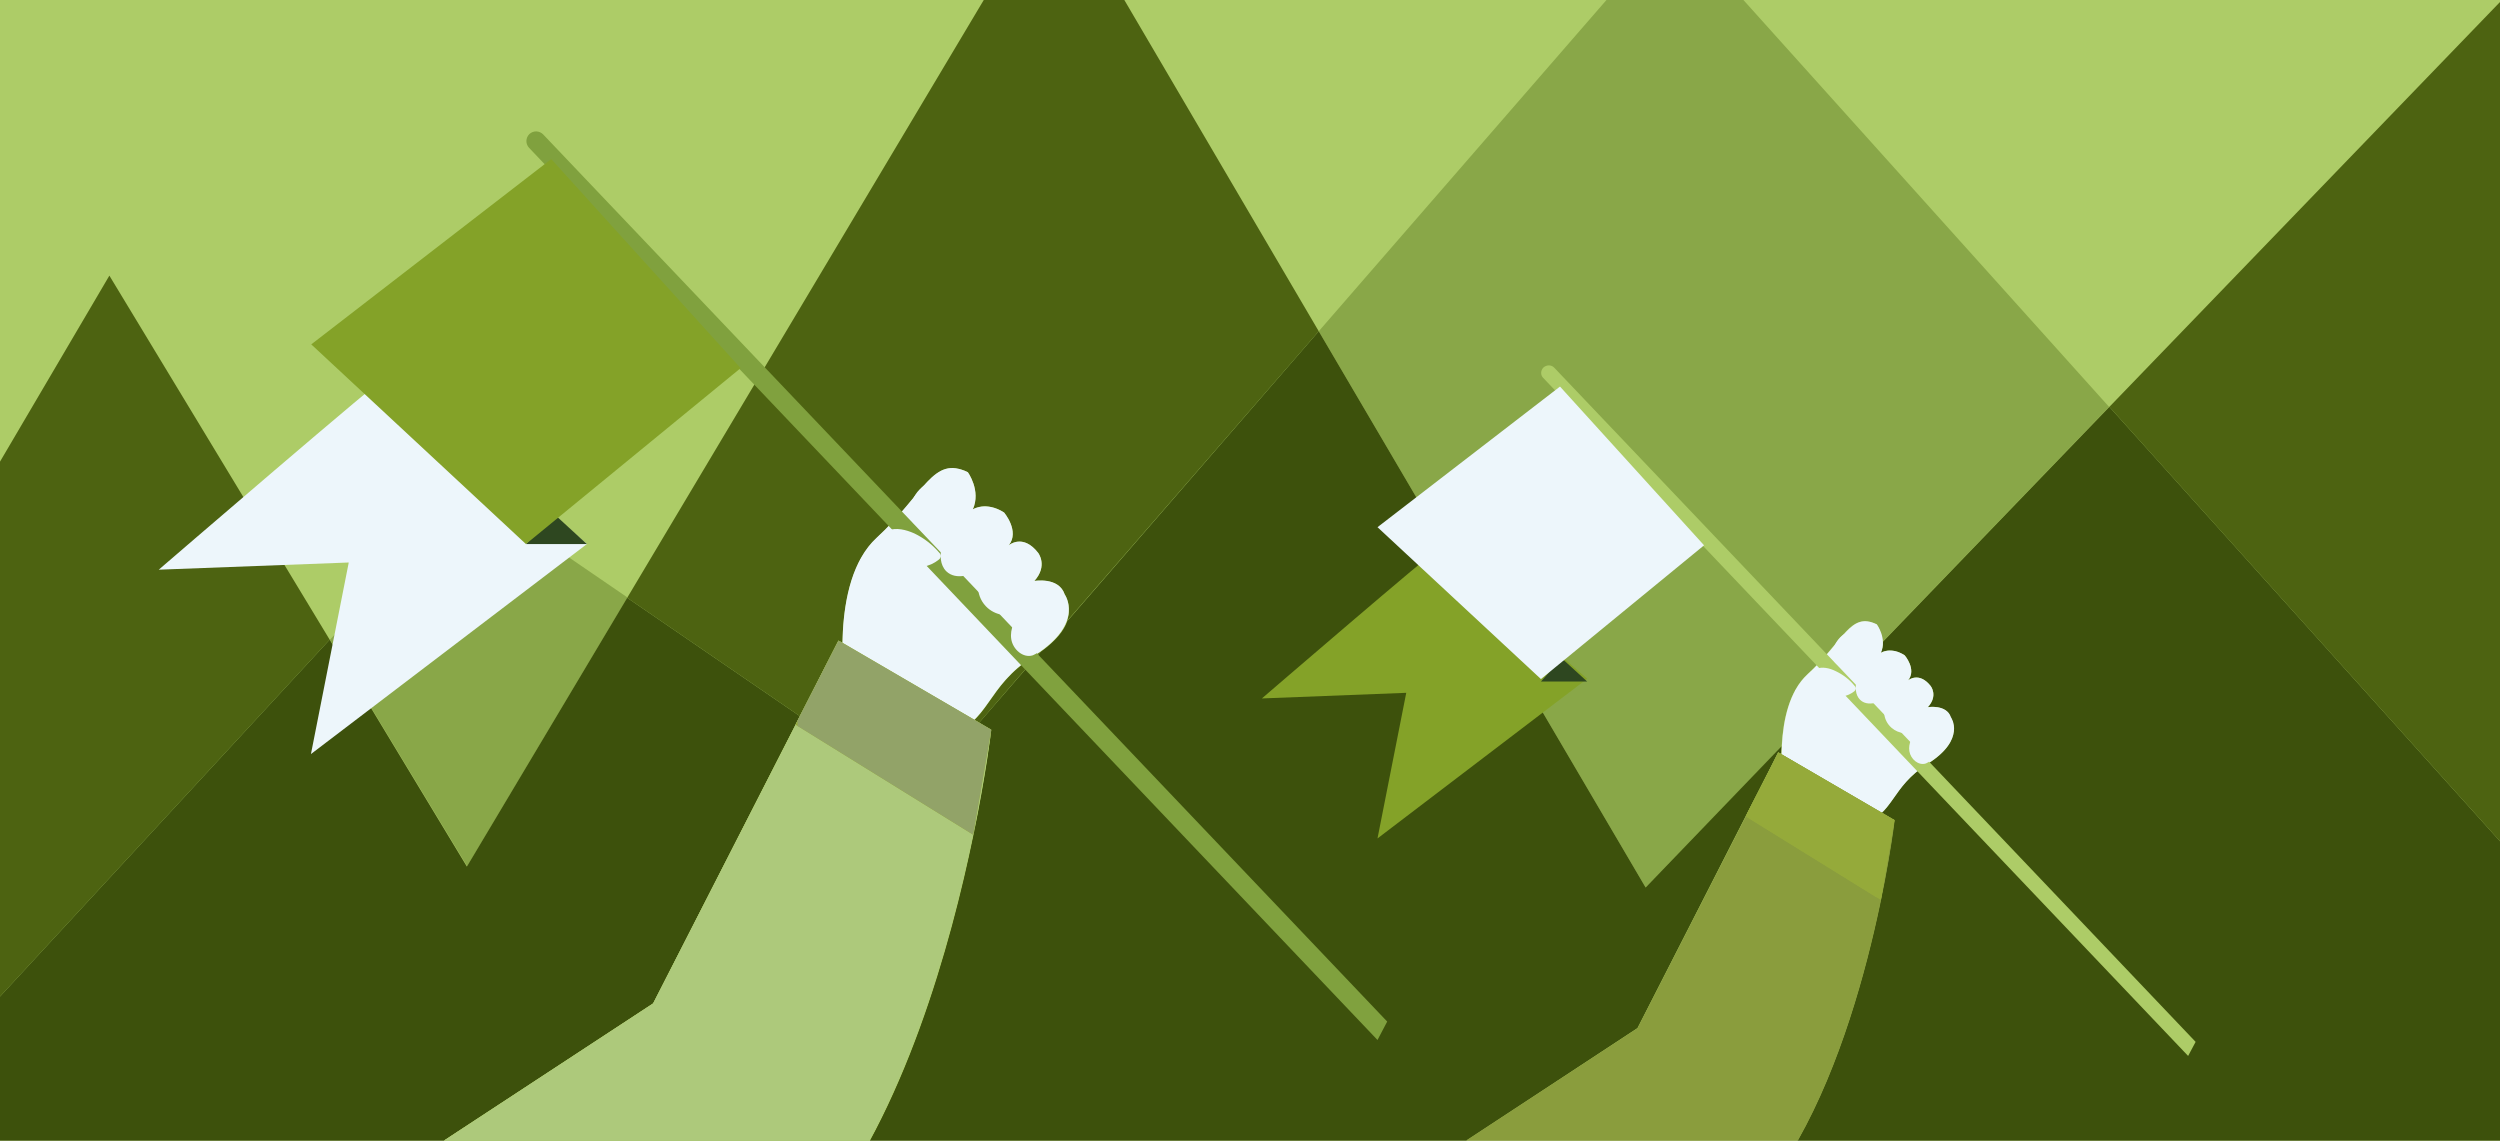
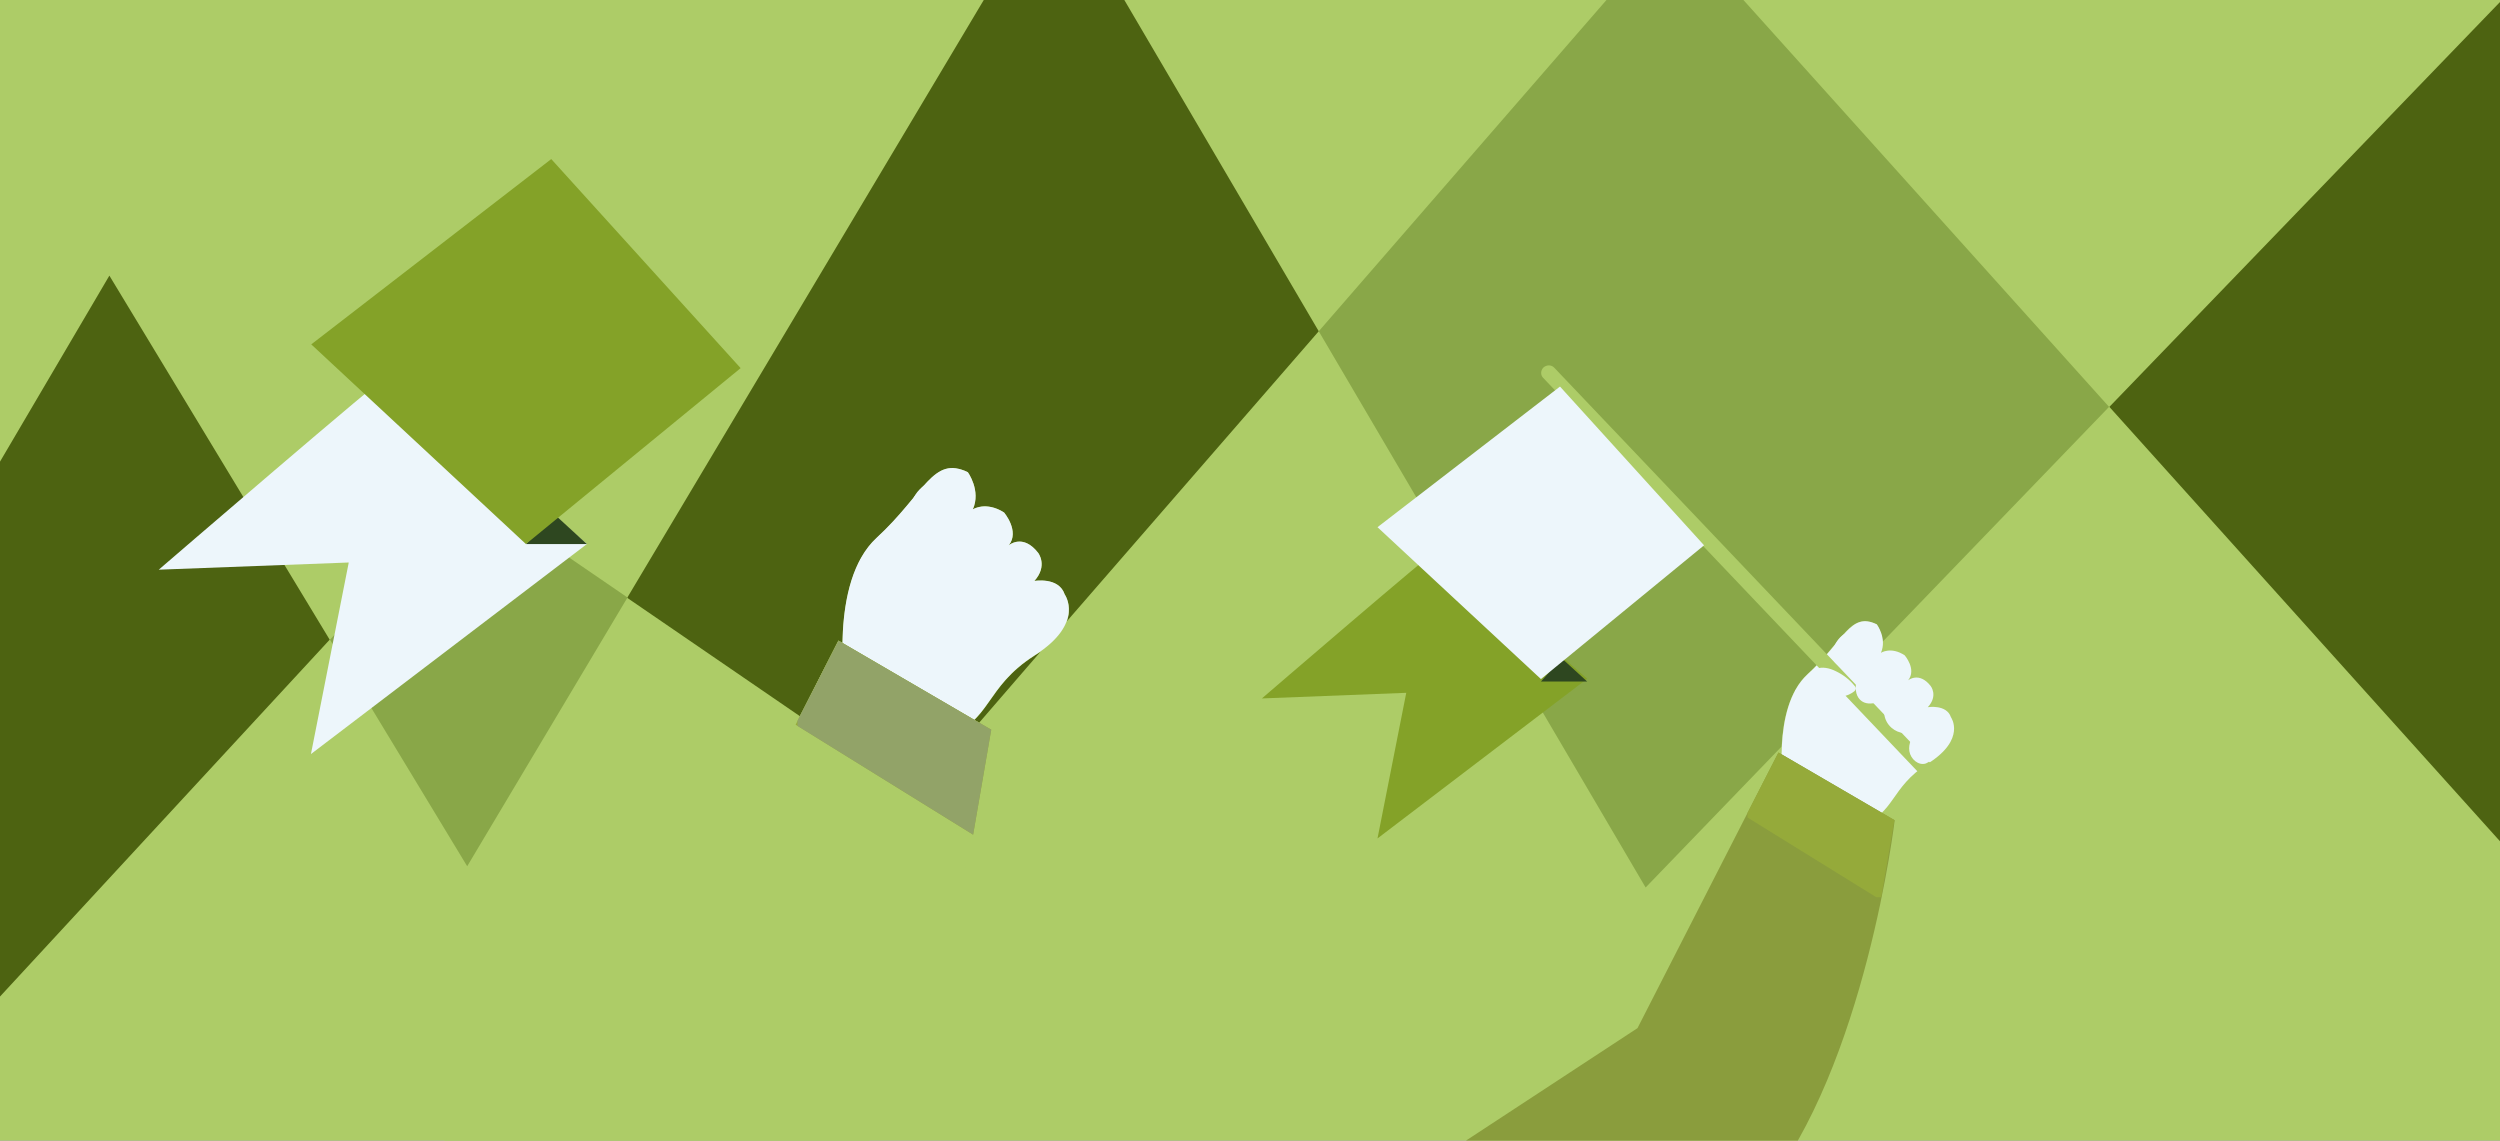
<svg xmlns="http://www.w3.org/2000/svg" xmlns:xlink="http://www.w3.org/1999/xlink" version="1.1" id="Layer_1" x="0px" y="0px" viewBox="0 0 800 365" style="enable-background:new 0 0 800 365;" xml:space="preserve">
  <rect x="0" y="0" width="800" height="365" fill="#808080" stroke="none" />
  <style type="text/css"> .st0{clip-path:url(#SVGID_2_);fill:#ADCC67;} .st1{clip-path:url(#SVGID_2_);} .st2{clip-path:url(#SVGID_4_);} .st3{fill:#4D6311;} .st4{fill:#89A748;} .st5{fill:#3D510C;} .st6{clip-path:url(#SVGID_2_);fill:#EDF6FB;} .st7{clip-path:url(#SVGID_2_);fill:#80A13E;} .st8{clip-path:url(#SVGID_2_);fill:#FFFFFF;} .st9{clip-path:url(#SVGID_2_);fill:#2E4720;} .st10{clip-path:url(#SVGID_2_);fill:#84A228;} .st11{clip-path:url(#SVGID_2_);fill:#ADC97B;} .st12{clip-path:url(#SVGID_2_);fill:#8A9D3D;} .st13{clip-path:url(#SVGID_2_);fill:#95AA3A;} .st14{clip-path:url(#SVGID_6_);} .st15{fill:#92A368;} .st16{clip-path:url(#SVGID_8_);} .st17{fill:#95AA3A;} </style>
  <title>Careers - 8APR20_flat</title>
  <g>
    <defs>
      <rect id="SVGID_1_" width="800" height="365" />
    </defs>
    <clipPath id="SVGID_2_">
      <use xlink:href="#SVGID_1_" style="overflow:visible;" />
    </clipPath>
    <path class="st0" d="M705.9,425.4c36.1,0.8,72.2,2,108.3,3.5V-11.9h-830v432.7C224.8,419.5,465.4,419.9,705.9,425.4" />
    <g class="st1">
      <defs>
        <polyline id="SVGID_3_" points="-72.8,402.1 859.2,402.1 859.2,-48.9 -72.8,-48.9 -72.8,402.1 " />
      </defs>
      <clipPath id="SVGID_4_">
        <use xlink:href="#SVGID_3_" style="overflow:visible;" />
      </clipPath>
      <g class="st2">
        <path class="st3" d="M333,208.5c-0.5,0.4-1.1,0.8-1.8,1.2c-11.7,7.4-13.7,15.1-19.4,20.7l1.5,0.9L333,208.5 M35,88.2l-50.8,86.4 V336l121.3-131.3L35,88.2 M352.8-11.9h-30.9L200.7,191.3l55.3,37.9l12.3-24.2l1.3,0.8c0.2-11.2,2.3-25.6,10.9-33.6 c12.9-11.8,16.8-22.4,24.2-22.4c1.7,0.1,3.5,0.5,5,1.3c0,0,4.3,5.9,1.6,11.9c1.2-0.7,2.5-1,3.9-1c2.2,0.1,4.3,0.8,6.1,2 c0,0,5.1,6,1.5,10.5c1-0.8,2.2-1.2,3.4-1.2c1.7,0,3.8,0.8,6,3.6c0,0,3.2,4.1-1.2,9c0.7-0.1,1.3-0.1,2-0.1c2.5,0,6.4,0.6,7.7,4.4 c1.6,2.6,1.8,5.8,0.7,8.6L422,106L352.8-11.9 M814.2-11.9h-2.1L675,130.2L814.2,285V-11.9" />
      </g>
    </g>
    <g class="st1">
      <g>
        <path class="st4" d="M814.2,390.7l-561.7,8c-5.6,5.3-13.7,12.7-23.5,21.5c159,0.2,318,1.6,476.9,5.2l0,0h1.7h1.3h0.4 c35,0.8,69.9,2,104.8,3.4L814.2,390.7 M-15.8,384v36.8c17.7-0.1,35.4-0.2,53.1-0.3c14.9-5.6,29.4-12,43.6-19.4l-61.5,0.9h-2 C4,401.8-8.3,395-15.8,384 M150.1,156.5l-44.5,48.2l43.9,72.5l51.3-86L150.1,156.5 M547.2-11.9h-22.8L422,106l104.6,178 l43.5-45.1c0.4-8.1,2.3-17.6,8.2-23.1c9.8-9,12.7-17,18.4-17c1.3,0,2.6,0.4,3.8,1c1.1,1.7,1.8,3.6,1.9,5.6l72.5-75.2L547.2-11.9" />
-         <path class="st5" d="M200.7,191.3l-51.3,86l-43.9-72.6L-15.8,336v48c7.5,11.1,19.8,17.8,33.2,18.1h2l61.5-0.9 c15.5-8,32.8-17.8,51.7-30l76.4-50.1l47-91.9L200.7,191.3 M422,106l-80.5,92.8c-1,2.9-3.5,6.2-8.5,9.8l-19.7,22.7l3.9,2.3l0,0 c0,0.2-1.6,13.8-5.7,33.6l0,0c-7.2,35-22.2,89.2-49.7,123c0,0-3.3,3.2-9.3,8.7l561.7-8V285L675,130.2l-72.5,75.2 c0.1,1.2-0.2,2.4-0.7,3.5c0.9-0.5,2-0.8,3-0.7c1.7,0,3.3,0.6,4.7,1.5c0,0,3.9,4.5,1.1,8c0.8-0.6,1.7-0.9,2.6-0.9 c1.3,0,2.9,0.6,4.6,2.7c0,0,2.5,3.1-0.9,6.8c0.5-0.1,1-0.1,1.5-0.1c1.9,0,4.9,0.5,5.8,3.4c0,0,5,7-7.3,14.8 c-8.9,5.6-10.4,11.5-14.7,15.7l4,2.4c0,0-9.3,78.6-42.1,119l-98.2-14.3L524,329l34.6-67.8l0,0l0.6-1.2l7.3-14.3l2.5-5l1,0.6 c0-0.8,0-1.6,0.1-2.5L526.6,284L422,106" />
      </g>
    </g>
    <path class="st6" d="M270.5,221.1c0,0-5.4-34.8,10-49s18-26.5,29.2-21c0,0,4.3,5.9,1.6,11.9c0,0,4.2-2.7,10,1c0,0,5.1,6,1.5,10.5 c0,0,4.5-3.9,9.4,2.4c0,0,3.2,4.1-1.2,9c0,0,7.8-1.4,9.7,4.3c0,0,6.6,9.2-9.6,19.5s-13.8,21.2-28.4,25.9S270.4,221.1,270.5,221.1" />
-     <path class="st7" d="M169.4,42.9L169.4,42.9c-1.2,1.2-1.3,3.1-0.1,4.4l271.5,285.5l3.1-5.9L173.8,43 C172.6,41.8,170.7,41.7,169.4,42.9C169.4,42.9,169.4,42.9,169.4,42.9" />
    <path class="st6" d="M292.2,167.2c2.7,3.4,8.9,3.3,11.4-0.4c-0.3,2.8-1.5,5.4-2.2,8.1s-0.6,5.9,1.4,7.9c3.2,3.1,8.5,1.1,12.4-1.1 c-3.3,3.8-2.9,9.6,0.9,12.9c3,2.6,7.4,3,10.8,0.9c-2.1,2.5-3.8,5.7-3.3,9s3.8,6.2,6.9,5.2c1.2-0.5,2.3-1.3,3.1-2.3 c3.1-3.6,4.8-8.9,2.8-13.1c-0.9-1.7-2.1-3.2-3.4-4.5c-8-8.3-16.4-16.1-25.2-23.4c-2.6-2.1-8.6-11.3-12-11.1 C291.2,158.6,290.1,164.6,292.2,167.2" />
    <path class="st6" d="M275.3,179.1c3.1-2.9,4.7-7.7,8.7-9.3c2.8-1.1,5.9-0.3,8.6,0.9c3.1,1.5,5.8,3.6,8,6.2c0.3,0.3,0.5,0.7,0.5,1.1 c-0.1,0.4-0.3,0.8-0.7,1.1c-3,2.4-7,3.1-10.6,1.7c0.6,3.2,3.4,5.5,5.1,8.3s2.3,5.9,2.9,9c0.5,2.5,0.8,5.4-1,7.2" />
    <path class="st8" d="M267.9,230c0,1.8-1.5,3.3-3.3,3.3c-1.8,0-3.3-1.5-3.3-3.3c0-1.8,1.5-3.3,3.3-3.3S267.9,228.2,267.9,230 L267.9,230" />
    <path class="st8" d="M274.5,217.6c0,1.8-1.5,3.3-3.3,3.3c-1.8,0-3.3-1.5-3.3-3.3c0-1.8,1.5-3.3,3.3-3.3c0,0,0,0,0,0 C273,214.3,274.4,215.7,274.5,217.6C274.5,217.5,274.5,217.5,274.5,217.6" />
    <path class="st6" d="M125.1,119.4c-0.6-0.6-74.3,62.9-74.3,62.9l60.8-2.3l-12.1,61.3l88.3-67.2L125.1,119.4z" />
    <polygon class="st9" points="168.3,174.1 187.8,174.1 177,164.2 " />
    <polygon class="st10" points="176.4,50.9 99.6,110.2 168.3,174.1 237,117.8 " />
    <path class="st0" d="M229,420.2c20.1-18,32.7-30.1,32.7-30.1c43.3-53.1,55.4-156.6,55.4-156.6L268.3,205L209,321.1l-76.4,50.1 c-38.9,25.1-70.6,40.2-95.3,49.3C101.2,420.3,165.1,420.2,229,420.2" />
-     <path class="st11" d="M317.2,233.5l-5.7,33.6C315.5,247.3,317.2,233.7,317.2,233.5 M268.3,205l48.9,28.5l0,0l-3.9-2.3l-1.5-0.9 l-42.3-24.7L268.3,205 M268.3,205L256,229.2l-47,91.9l-76.4,50.1c-18.9,12.2-36.2,22-51.7,30c-14.1,7.3-28.7,13.8-43.6,19.4 c53.5-0.2,107-0.4,160.5-0.4H229c20.1-18,32.7-30.1,32.7-30.1c27.5-33.8,42.4-88,49.7-123l-56.9-35.2l0.7-1.3L268.3,205" />
    <path class="st6" d="M570.8,253c0,0-4.1-26.5,7.6-37.2s13.7-20.2,22.2-16c0,0,3.3,4.5,1.3,9.1c0,0,3.2-2.1,7.6,0.8 c0,0,3.9,4.5,1.1,8c0,0,3.5-2.9,7.2,1.8c0,0,2.5,3.1-0.9,6.8c0,0,6-1,7.4,3.2c0,0,5,7-7.3,14.8s-10.5,16.1-21.6,19.7 S570.8,253,570.8,253" />
    <path class="st0" d="M493.9,117.6L493.9,117.6c-0.9,0.9-1,2.4-0.1,3.3c0,0,0,0,0,0l206.4,217l2.4-4.5L497.3,117.6 C496.4,116.7,494.9,116.7,493.9,117.6C493.9,117.6,493.9,117.6,493.9,117.6" />
    <path class="st6" d="M587.2,212c2.1,2.3,5.6,2.5,7.9,0.5c0.3-0.2,0.5-0.5,0.7-0.7c-0.2,2.1-1.2,4.1-1.7,6.1s-0.4,4.5,1.1,6 c2.4,2.4,6.5,0.8,9.4-0.8c-2.5,2.9-2.2,7.3,0.7,9.8c2.3,2,5.6,2.3,8.2,0.7c-1.6,1.9-2.9,4.3-2.5,6.8s2.9,4.7,5.3,3.9 c0.9-0.4,1.7-1,2.4-1.7c2.4-2.7,3.7-6.7,2.1-10c-0.7-1.3-1.6-2.4-2.6-3.4c-6.1-6.3-12.4-12.2-19.1-17.8c-2-1.6-6.5-8.6-9.1-8.4 C586.5,205.4,585.7,210,587.2,212" />
    <path class="st6" d="M574.4,221.1c2.4-2.2,3.6-5.8,6.6-7c2.1-0.9,4.5-0.3,6.5,0.7c2.3,1.1,4.4,2.7,6,4.7c0.2,0.2,0.4,0.5,0.4,0.9 c-0.1,0.3-0.3,0.6-0.5,0.8c-2.3,1.8-5.3,2.3-8.1,1.3c0.4,2.4,2.5,4.2,3.8,6.3c1.1,2.1,1.9,4.5,2.2,6.8c0.4,1.9,0.6,4.1-0.7,5.5" />
    <path class="st12" d="M465.9,367.1L524,329l45.1-88.2l37.2,21.7c0,0-9.3,78.6-42.1,119L465.9,367.1" />
    <path class="st8" d="M568.8,259.8c0,1.4-1.1,2.5-2.5,2.5s-2.5-1.1-2.5-2.5s1.1-2.5,2.5-2.5S568.8,258.4,568.8,259.8" />
    <path class="st8" d="M573.8,250.3c0,1.4-1.1,2.5-2.5,2.5s-2.5-1.1-2.5-2.5s1.1-2.5,2.5-2.5l0,0 C572.6,247.8,573.8,248.9,573.8,250.3" />
    <path class="st10" d="M460.3,175.7c-0.5-0.4-56.5,47.8-56.5,47.8l46.2-1.8l-9.2,46.6l67.1-51.1L460.3,175.7z" />
    <polygon class="st9" points="493.1,218.1 507.9,218.1 499.7,210.6 " />
    <polygon class="st6" points="499.2,123.7 440.8,168.7 493.1,217.3 545.3,174.5 " />
-     <polyline class="st13" points="569.1,240.8 558.6,261.2 601.9,288 606.2,262.4 569.1,240.8 " />
    <polyline class="st13" points="268.3,205 254.6,231.9 311.4,267.1 317.2,233.5 268.3,205 " />
    <g class="st1">
      <defs>
        <polyline id="SVGID_5_" points="255.2,267.1 317.2,267.1 317.2,204.1 255.2,204.1 255.2,267.1 " />
      </defs>
      <clipPath id="SVGID_6_">
        <use xlink:href="#SVGID_5_" style="overflow:visible;" />
      </clipPath>
      <g class="st14">
        <polyline class="st15" points="268.3,205 255.2,230.6 255.2,232.3 311.4,267.1 311.4,267.1 317.2,233.5 268.3,205 " />
      </g>
    </g>
    <g class="st1">
      <defs>
        <polyline id="SVGID_7_" points="559.2,287.1 606.2,287.1 606.2,240.1 559.2,240.1 559.2,287.1 " />
      </defs>
      <clipPath id="SVGID_8_">
        <use xlink:href="#SVGID_7_" style="overflow:visible;" />
      </clipPath>
      <g class="st16">
        <polyline class="st17" points="569.1,240.8 559.2,260.1 559.2,261.6 600.4,287.1 602,287.1 606.2,262.5 606.2,262.4 569.1,240.8 " />
      </g>
    </g>
  </g>
</svg>